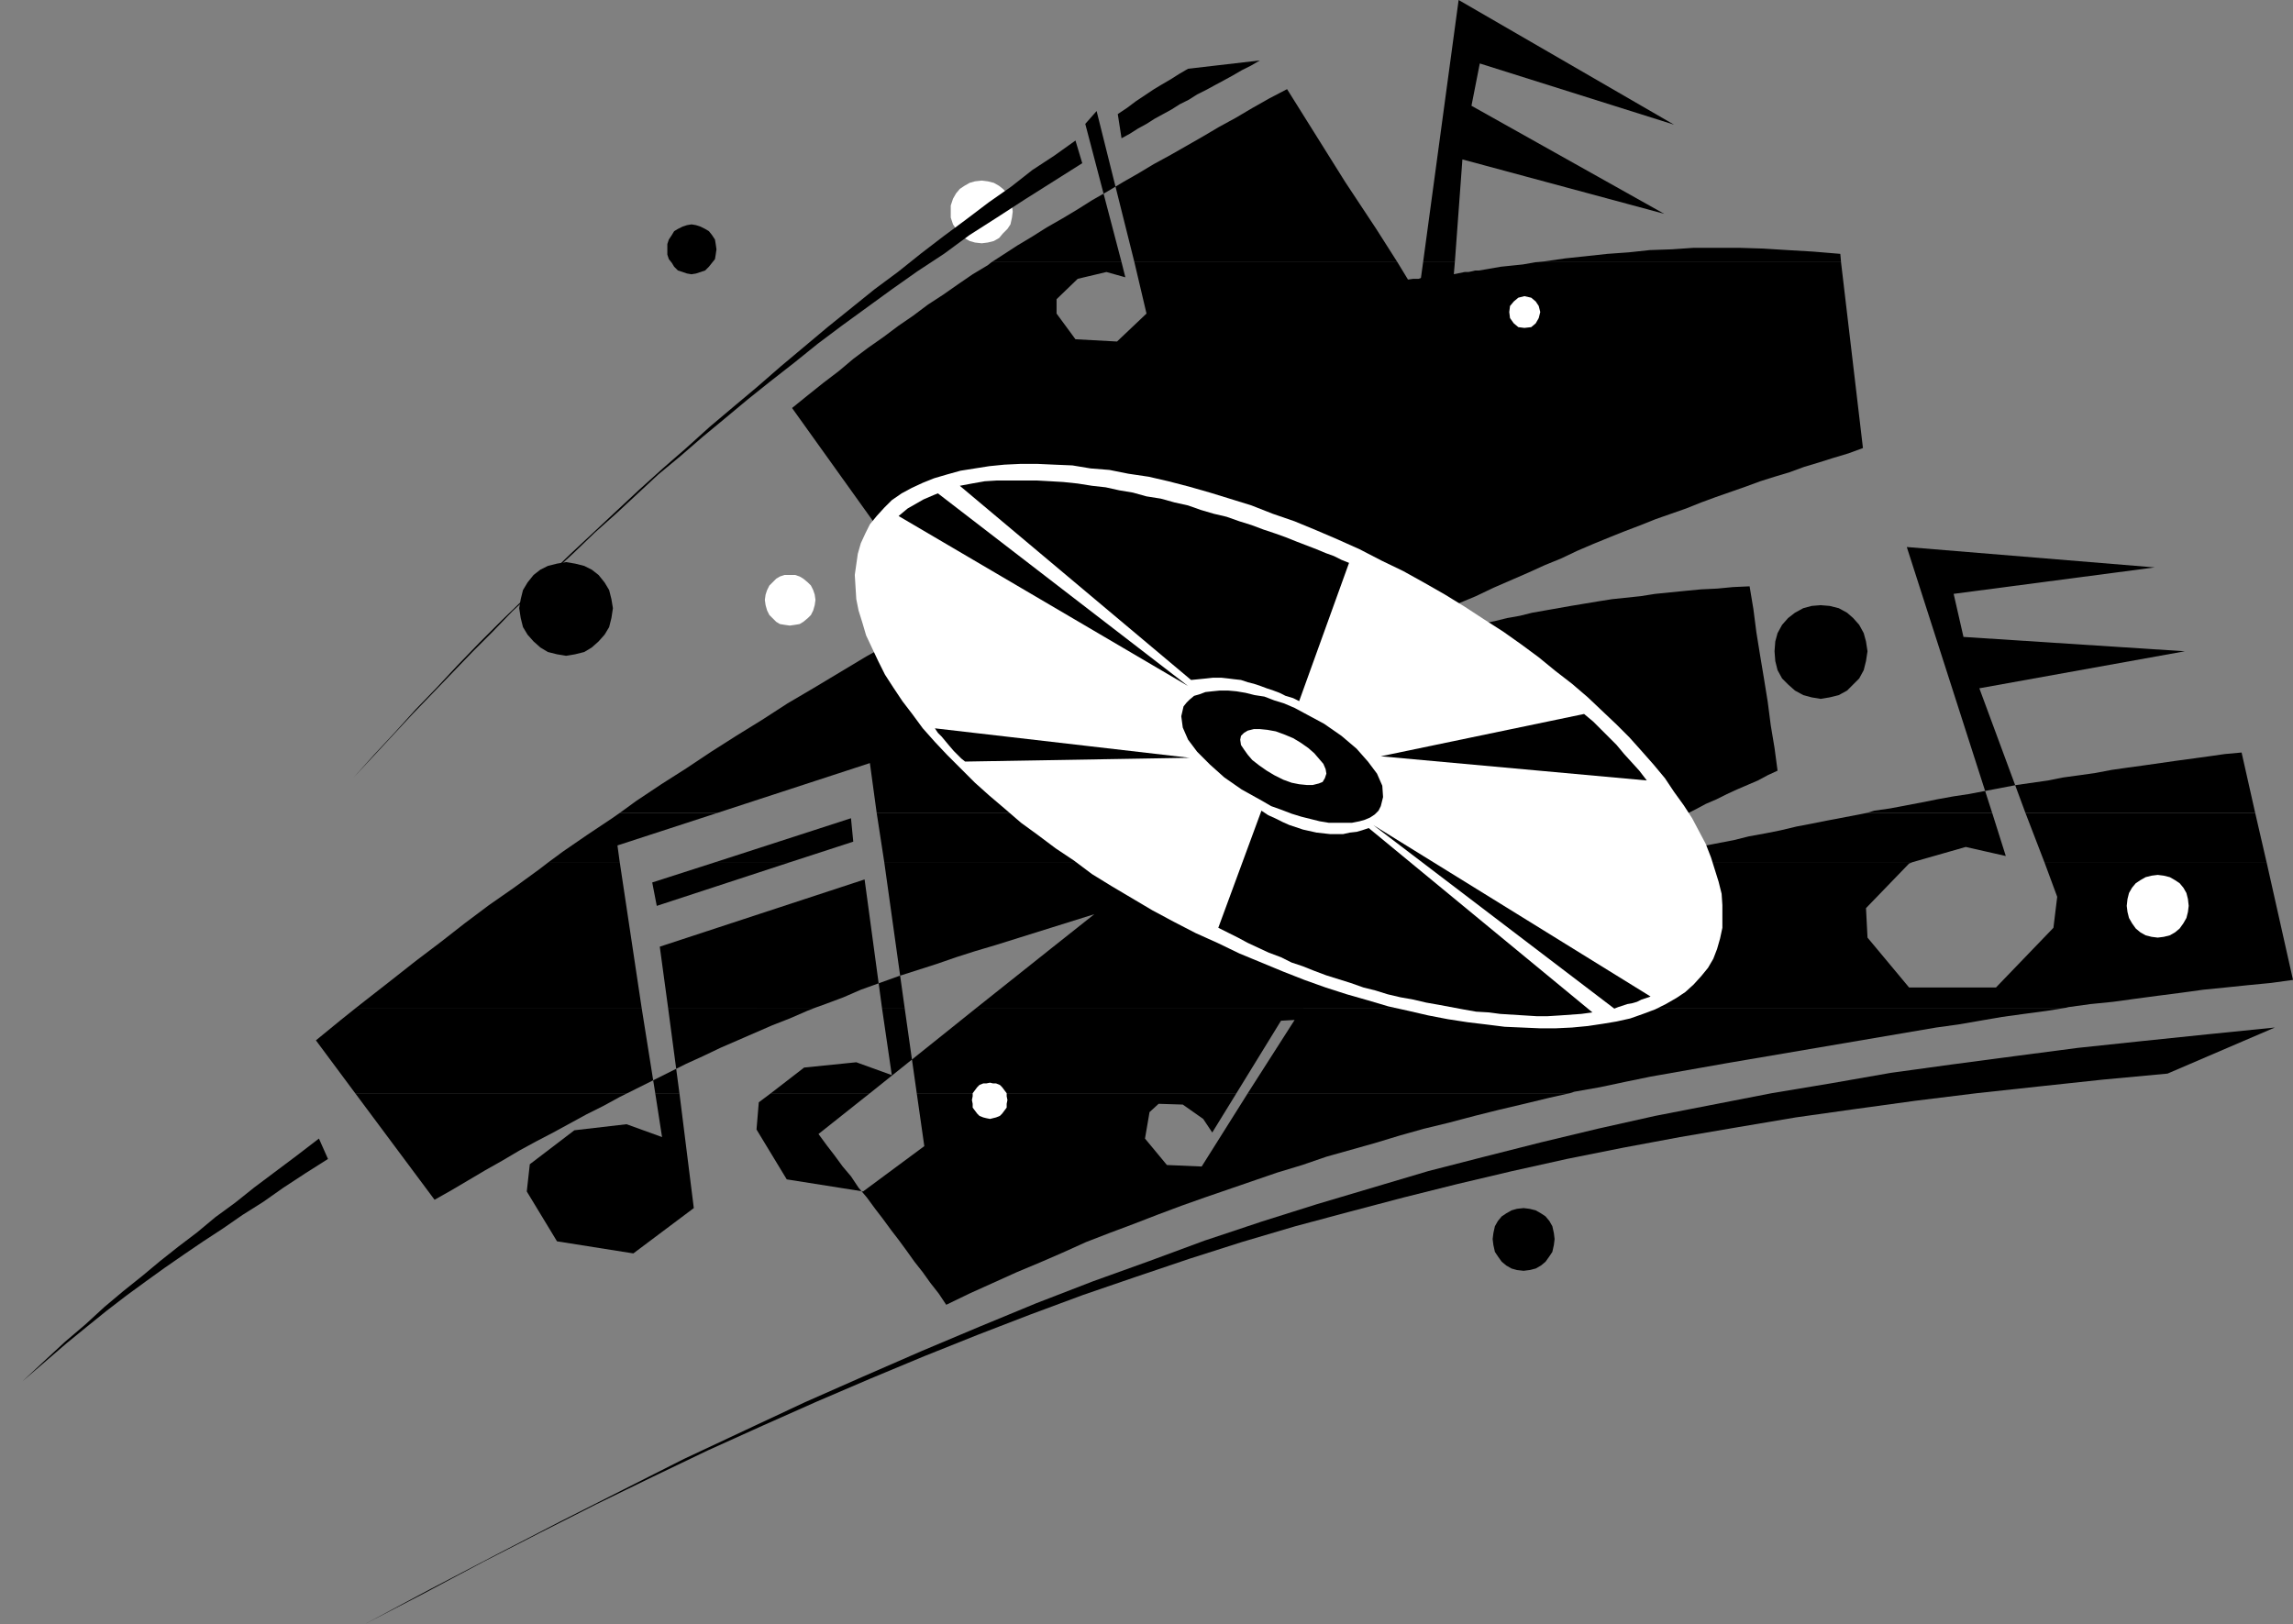
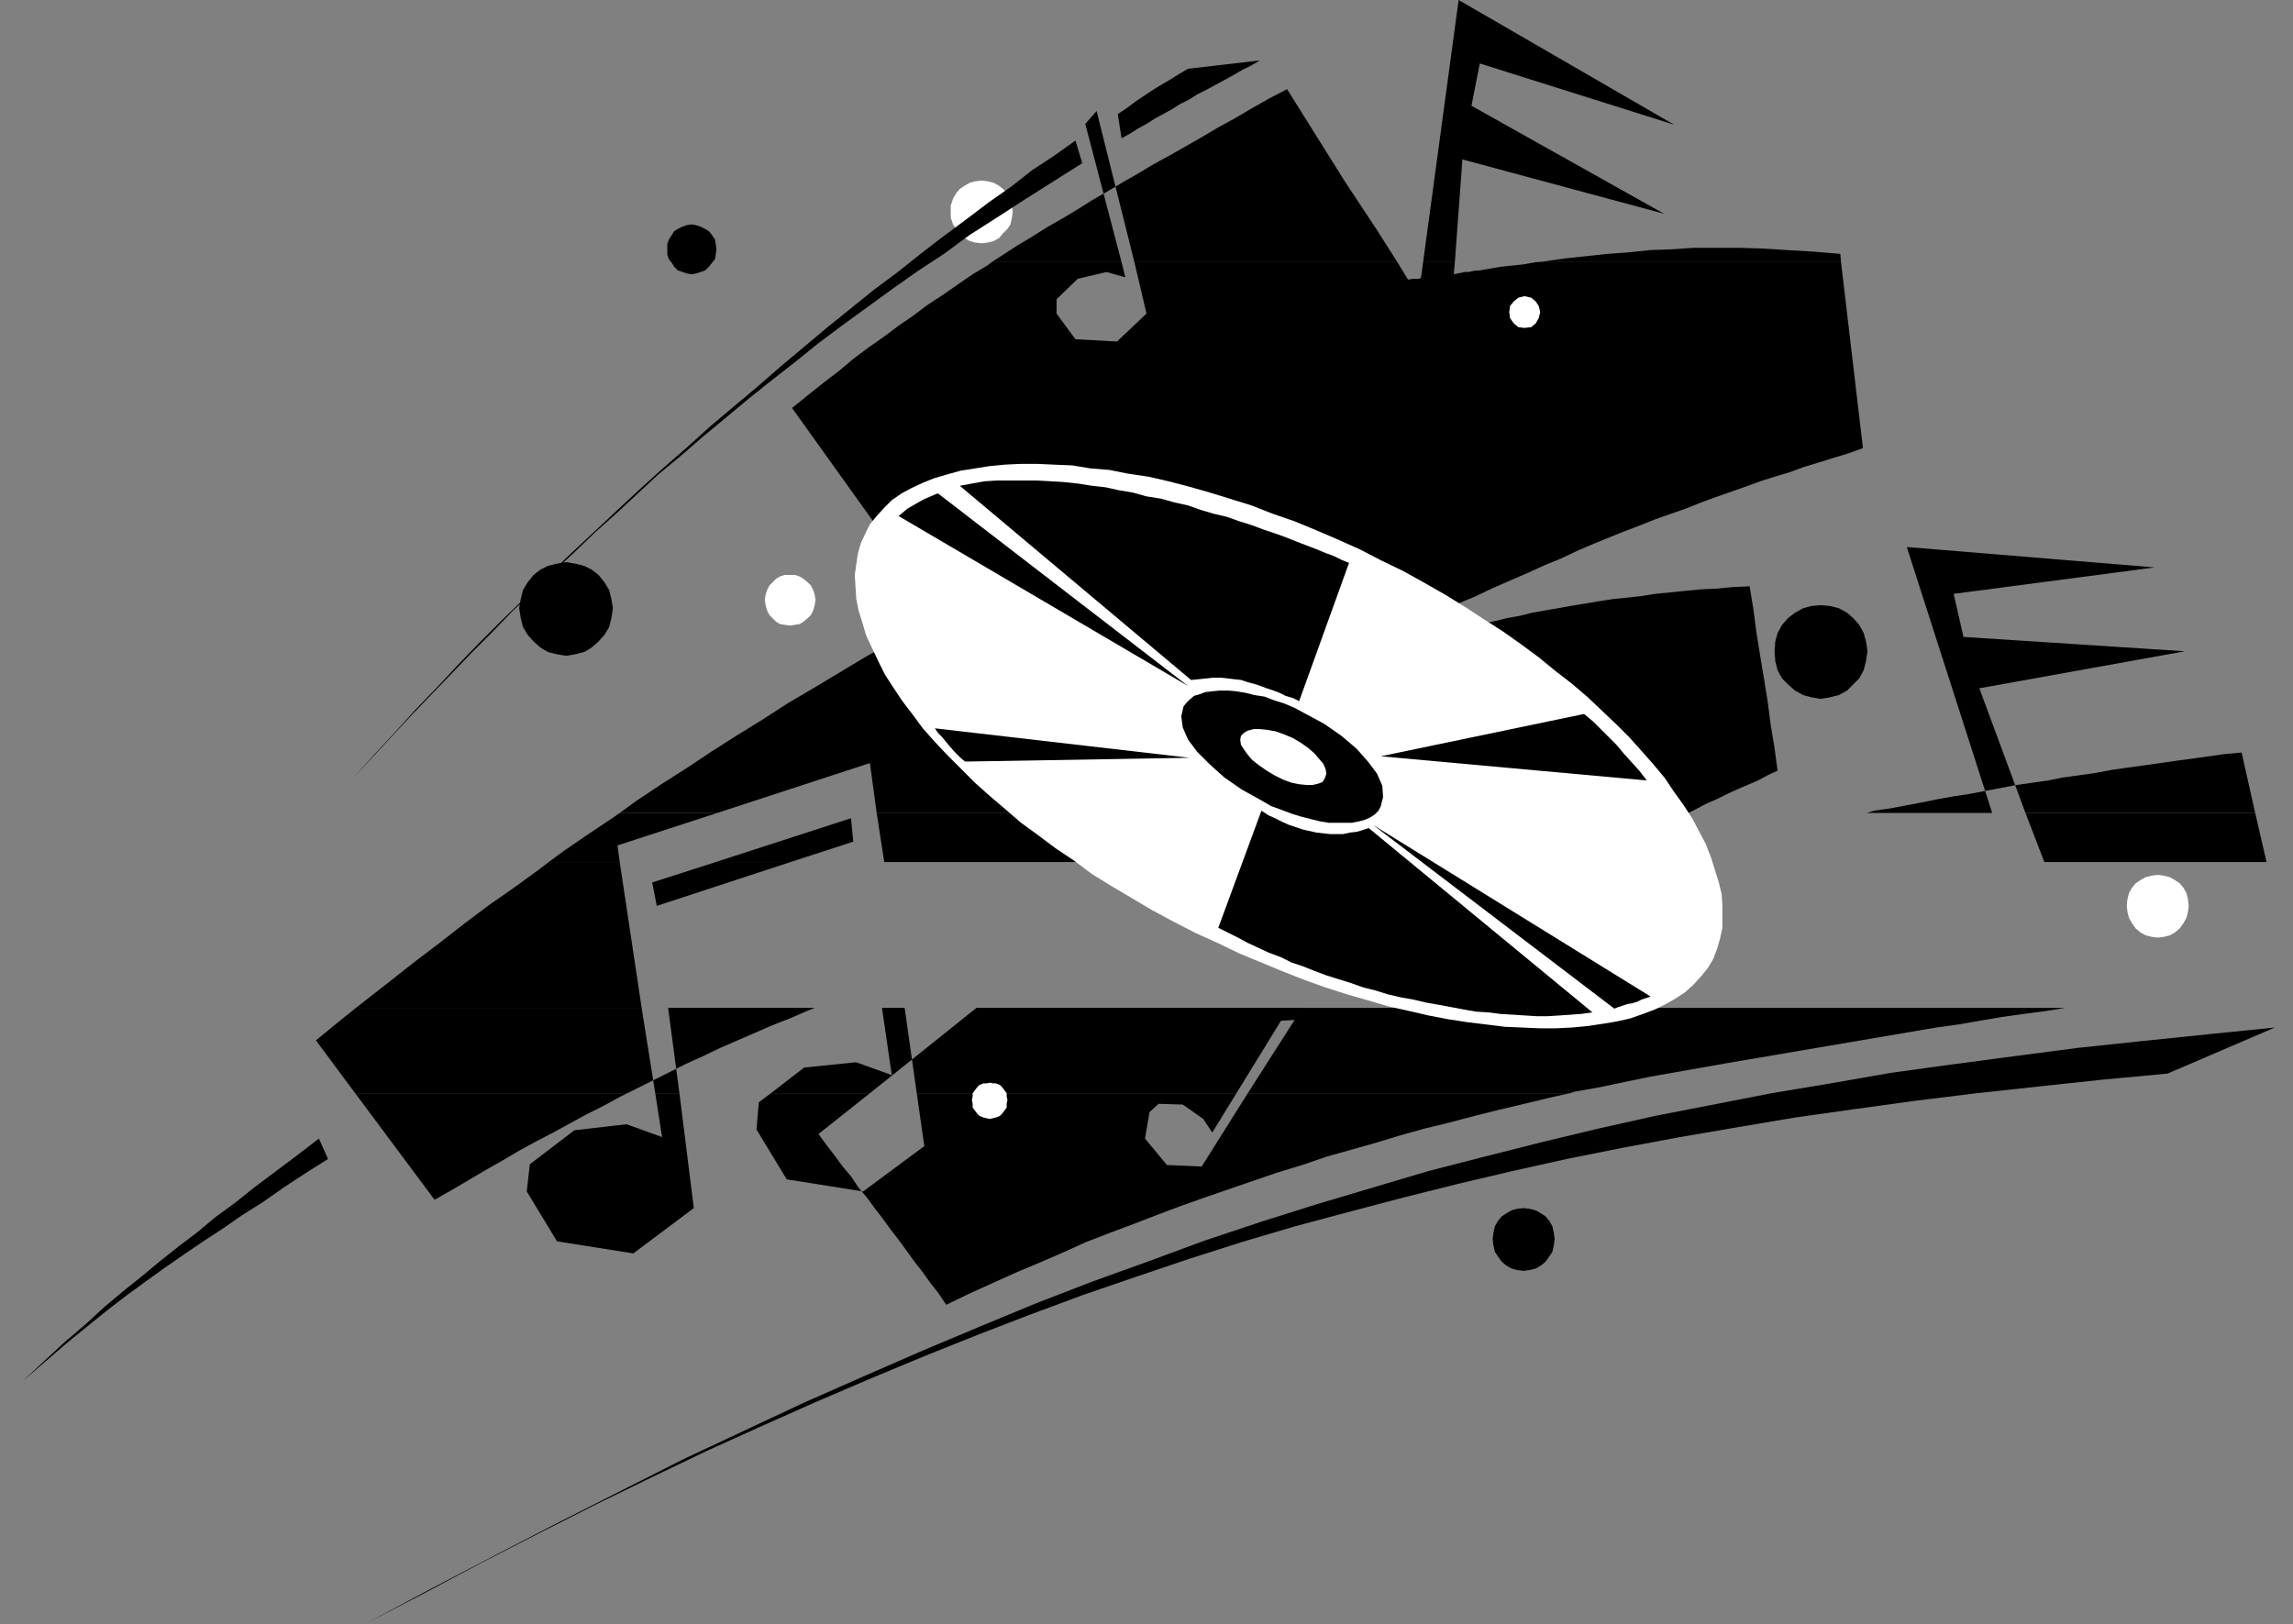
<svg xmlns="http://www.w3.org/2000/svg" xmlns:ns1="http://sodipodi.sourceforge.net/DTD/sodipodi-0.dtd" xmlns:ns2="http://www.inkscape.org/namespaces/inkscape" version="1.0" width="129.724mm" height="91.918mm" id="svg43" ns1:docname="Compact Disc - Abstract.wmf">
  <rect width="100%" height="100%" fill="#808080" stroke="none" />
  <ns1:namedview id="namedview43" pagecolor="#ffffff" bordercolor="#000000" borderopacity="0.25" ns2:showpageshadow="2" ns2:pageopacity="0.0" ns2:pagecheckerboard="0" ns2:deskcolor="#d1d1d1" ns2:document-units="mm" />
  <defs id="defs1">
    <pattern id="WMFhbasepattern" patternUnits="userSpaceOnUse" width="6" height="6" x="0" y="0" />
  </defs>
  <path style="fill:#000000;fill-opacity:1;fill-rule:evenodd;stroke:none" d="m 212.019,56.07 2.262,-1.454 3.232,-2.101 3.232,-1.939 3.07,-1.939 3.394,-1.939 3.232,-1.939 3.07,-1.939 3.394,-1.939 3.232,-1.939 3.394,-1.939 3.232,-1.939 3.555,-1.939 3.394,-1.939 3.394,-1.939 3.555,-2.101 3.555,-1.939 3.555,-2.101 3.717,-2.101 3.717,-1.939 12.443,19.875 6.626,10.018 4.525,7.11 h -56.237 l -8.08,-32.317 -2.424,2.747 7.757,29.57 z" id="path1" />
  <path style="fill:#000000;fill-opacity:1;fill-rule:evenodd;stroke:none" d="M 304.292,56.07 311.888,0 357.944,26.661 316.412,13.573 l -1.778,9.049 41.208,23.107 -43.147,-11.634 -1.616,21.975 z" id="path2" />
  <path style="fill:#000000;fill-opacity:1;fill-rule:evenodd;stroke:none" d="m 328.371,56.07 1.778,-0.162 4.525,-0.646 4.525,-0.485 4.525,-0.485 4.525,-0.323 4.525,-0.485 4.686,-0.162 4.686,-0.323 h 4.686 5.01 l 5.171,0.162 5.171,0.323 5.494,0.323 5.818,0.485 0.162,1.777 z" id="path3" />
  <path style="fill:#000000;fill-opacity:1;fill-rule:evenodd;stroke:none" d="m 132.512,173.865 3.555,-2.585 5.333,-3.555 5.333,-3.393 5.333,-3.555 5.333,-3.393 5.494,-3.393 5.494,-3.555 5.494,-3.232 5.656,-3.393 5.656,-3.393 5.818,-3.232 5.656,-3.393 6.141,-3.232 5.979,-3.393 5.979,-3.232 6.302,-3.393 6.302,-3.232 6.464,-3.393 6.464,-3.393 6.626,-3.232 -4.525,0.808 -4.202,0.808 -3.878,0.97 -3.717,0.646 -3.555,0.808 -3.232,0.808 -3.232,0.808 -3.07,0.808 -3.07,0.646 -2.747,0.97 -3.07,0.808 -2.909,0.808 -2.909,0.97 -2.909,0.97 -3.07,1.131 -3.07,1.293 -24.402,-34.094 3.394,-2.747 3.232,-2.585 3.394,-2.585 3.07,-2.585 3.232,-2.424 3.232,-2.262 3.232,-2.424 3.07,-2.101 3.232,-2.424 3.232,-2.101 3.232,-2.262 3.07,-2.101 3.232,-1.939 0.808,-0.646 h 27.795 l 0.808,3.232 -4.04,-1.131 -6.141,1.454 -4.525,4.363 v 3.07 l 4.04,5.494 8.888,0.485 6.302,-5.979 -2.586,-10.988 h 56.237 l 2.262,3.716 1.131,-0.162 h 1.131 l 0.97,-0.323 h 1.131 l 1.131,-0.162 1.131,-0.323 1.131,-0.162 h 1.131 0.808 l 0.808,-0.162 0.808,-0.162 0.808,-0.162 h 0.808 l 0.808,-0.162 0.646,-0.162 h 0.808 l 4.686,-0.808 4.686,-0.485 2.747,-0.485 h 65.286 l 4.686,39.75 -3.07,1.131 -3.232,0.97 -3.07,0.97 -3.232,0.97 -3.07,1.131 -3.232,0.97 -3.07,0.97 -3.07,1.131 -3.232,1.131 -3.232,1.131 -3.07,1.131 -3.232,1.293 -3.232,1.131 -3.232,1.131 -3.232,1.293 -3.394,1.293 -3.232,1.293 -3.555,1.454 -3.394,1.454 -3.394,1.616 -3.555,1.454 -3.555,1.616 -3.717,1.616 -3.717,1.616 -3.717,1.777 -3.878,1.616 -3.878,1.939 -4.04,1.939 -4.04,1.939 -4.202,2.101 -4.363,2.101 -4.202,2.101 2.101,-0.485 2.101,-0.646 2.262,-0.646 2.262,-0.646 2.262,-0.646 2.262,-0.485 2.262,-0.646 2.424,-0.646 2.424,-0.646 2.262,-0.485 2.586,-0.646 2.424,-0.646 2.586,-0.646 2.424,-0.485 2.586,-0.646 2.747,-0.485 2.586,-0.646 2.747,-0.485 2.747,-0.485 2.747,-0.485 2.909,-0.485 2.909,-0.485 3.07,-0.485 3.07,-0.323 3.07,-0.323 3.07,-0.485 3.232,-0.323 3.232,-0.323 3.394,-0.323 3.394,-0.162 3.394,-0.323 3.555,-0.162 0.808,4.848 0.646,5.009 0.808,5.009 0.808,4.848 0.808,5.009 0.646,5.009 0.808,4.848 0.646,4.848 -2.101,0.97 -2.101,1.131 -2.262,0.97 -2.262,0.97 -2.101,0.97 -2.262,1.131 -2.262,0.97 -2.101,1.131 -1.616,0.808 H 187.456 L 186.001,163.2 153.358,173.865 Z" id="path4" />
  <path style="fill:#000000;fill-opacity:1;fill-rule:evenodd;stroke:none" d="m 399.152,173.865 1.616,-0.485 3.394,-0.485 3.394,-0.646 3.394,-0.646 3.232,-0.646 3.555,-0.646 3.232,-0.485 3.394,-0.646 3.394,-0.646 3.394,-0.646 3.394,-0.485 3.394,-0.485 3.232,-0.646 3.555,-0.485 3.394,-0.485 3.394,-0.646 3.394,-0.485 3.555,-0.485 3.394,-0.485 3.394,-0.485 3.555,-0.485 3.555,-0.485 3.394,-0.485 3.555,-0.323 2.909,12.927 h -49.126 l -9.858,-26.661 43.955,-7.918 -47.349,-3.07 -2.101,-9.21 42.986,-5.655 -53.005,-4.363 18.261,56.878 z" id="path5" />
  <path style="fill:#000000;fill-opacity:1;fill-rule:evenodd;stroke:none" d="m 304.292,56.07 -1.778,12.927 -6.949,-5.494 -12.12,-2.101 -12.443,4.686 -2.424,5.979 3.555,13.411 16.483,7.918 16.645,-6.302 3.717,-5.817 2.101,-25.207 z" id="path6" />
  <path style="fill:#000000;fill-opacity:1;fill-rule:evenodd;stroke:none" d="m 117.321,184.368 3.07,-2.262 5.171,-3.555 5.333,-3.555 1.616,-1.131 h 20.846 l -21.331,6.948 0.485,3.555 z" id="path7" />
  <path style="fill:#000000;fill-opacity:1;fill-rule:evenodd;stroke:none" d="m 153.035,184.368 28.926,-9.372 0.485,5.009 -13.413,4.363 z" id="path8" />
  <path style="fill:#000000;fill-opacity:1;fill-rule:evenodd;stroke:none" d="m 189.072,184.368 -1.616,-10.503 h 173.558 l -3.232,1.454 -1.616,0.646 -1.778,0.97 -1.616,0.646 -1.778,0.97 -1.778,0.646 -1.616,0.808 -1.778,0.808 -1.616,0.808 -1.616,0.97 -1.778,0.808 -1.616,0.646 -0.646,0.323 z" id="path9" />
-   <path style="fill:#000000;fill-opacity:1;fill-rule:evenodd;stroke:none" d="m 348.086,184.368 1.131,-0.323 1.939,-0.323 2.101,-0.323 1.939,-0.485 1.939,-0.485 2.101,-0.323 1.939,-0.485 1.939,-0.485 7.595,-1.454 3.232,-0.808 3.555,-0.646 3.232,-0.646 3.394,-0.808 3.394,-0.646 3.232,-0.646 3.394,-0.646 3.394,-0.646 1.616,-0.323 h 26.826 l 2.909,9.21 -8.565,-1.939 -11.312,3.232 z" id="path10" />
  <path style="fill:#000000;fill-opacity:1;fill-rule:evenodd;stroke:none" d="m 437.128,184.368 -4.04,-10.503 h 49.126 l 2.424,10.503 z" id="path11" />
  <path style="fill:#000000;fill-opacity:1;fill-rule:evenodd;stroke:none" d="m 76.114,215.553 2.262,-1.777 5.171,-4.04 5.333,-4.201 5.333,-4.04 5.171,-4.04 5.171,-3.878 5.333,-3.716 5.333,-3.878 2.101,-1.616 h 15.19 l 4.686,31.186 z" id="path12" />
-   <path style="fill:#000000;fill-opacity:1;fill-rule:evenodd;stroke:none" d="m 142.854,215.553 -1.778,-13.088 43.794,-14.381 3.717,27.469 h 4.848 l -4.363,-31.186 h 149.48 l -1.131,0.485 -1.616,0.97 -1.778,0.646 -1.454,0.808 -1.778,0.808 2.101,-0.485 1.939,-0.323 2.101,-0.323 2.101,-0.646 1.939,-0.323 2.101,-0.485 2.101,-0.323 1.939,-0.485 0.97,-0.323 h 60.923 l -0.808,0.323 -9.211,9.533 0.323,6.302 8.888,10.665 h 18.584 l 12.282,-12.765 0.808,-6.625 -2.747,-7.433 h 47.51 l 5.656,25.207 -4.686,0.646 -5.01,0.485 -4.686,0.485 -4.848,0.485 -4.686,0.646 -5.01,0.646 -4.848,0.646 -4.686,0.646 -4.848,0.485 -4.686,0.646 -0.646,0.162 H 208.787 l 15.837,-12.604 9.373,-7.433 -21.17,6.625 -4.363,1.293 -4.04,1.293 -4.202,1.454 -4.04,1.293 -4.04,1.293 -4.04,1.454 -4.04,1.454 -3.717,1.616 -3.878,1.454 -2.262,0.808 z" id="path13" />
  <path style="fill:#000000;fill-opacity:1;fill-rule:evenodd;stroke:none" d="m 153.035,184.368 -13.574,4.363 0.97,5.009 28.603,-9.372 z" id="path14" />
  <path style="fill:#000000;fill-opacity:1;fill-rule:evenodd;stroke:none" d="m 75.952,233.812 -8.403,-11.311 5.333,-4.363 3.232,-2.585 h 61.085 l 2.909,18.259 h 5.171 l -2.424,-18.259 h 31.35 l -1.616,0.646 -3.717,1.616 -3.717,1.454 -3.717,1.616 -3.717,1.616 -3.717,1.616 -3.717,1.777 -3.555,1.616 -3.555,1.777 -3.555,1.777 -3.555,1.777 -1.939,0.97 z" id="path15" />
  <path style="fill:#000000;fill-opacity:1;fill-rule:evenodd;stroke:none" d="m 164.832,233.812 7.11,-5.494 11.15,-1.131 7.595,2.747 -2.101,-14.381 h 4.848 l 2.586,18.259 h 68.357 l 9.534,-15.512 2.909,-0.162 -10.019,15.674 h 68.842 l 0.97,-0.323 5.494,-0.97 5.333,-1.131 5.494,-1.131 5.494,-0.97 5.494,-0.97 5.494,-0.97 44.602,-7.594 4.686,-0.646 4.686,-0.808 4.686,-0.808 4.686,-0.646 4.848,-0.646 4.04,-0.646 H 208.787 l -22.786,18.259 z" id="path16" />
  <path style="fill:#000000;fill-opacity:1;fill-rule:evenodd;stroke:none" d="m 75.952,233.812 16.968,22.783 3.717,-2.101 3.555,-2.101 3.555,-2.101 3.717,-2.101 3.555,-2.101 3.555,-1.939 3.717,-1.939 3.555,-1.939 3.555,-1.939 3.555,-1.777 3.555,-1.939 1.616,-0.808 z" id="path17" />
  <path style="fill:#000000;fill-opacity:1;fill-rule:evenodd;stroke:none" d="m 140.107,233.812 1.454,9.372 -7.595,-2.747 -11.15,1.293 -9.534,7.271 -0.646,5.817 6.464,10.665 16.322,2.585 12.928,-9.695 -3.07,-24.561 z" id="path18" />
  <path style="fill:#000000;fill-opacity:1;fill-rule:evenodd;stroke:none" d="m 164.832,233.812 -2.586,1.939 -0.485,5.817 6.464,10.665 16.322,2.585 13.09,-9.695 -1.616,-11.311 h 68.357 l -5.171,8.402 -1.939,-2.909 -4.363,-3.07 -5.171,-0.162 -1.939,1.777 -0.97,5.655 4.686,5.655 7.434,0.323 9.858,-15.674 h 68.842 l -4.363,0.97 -5.333,1.293 -5.494,1.293 -5.171,1.293 -5.494,1.454 -5.333,1.293 -5.171,1.454 -5.333,1.616 -5.171,1.454 -5.171,1.454 -5.171,1.777 -5.333,1.616 -5.171,1.777 -5.171,1.777 -5.171,1.777 -5.01,1.777 -5.171,1.939 -5.01,1.939 -5.171,1.939 -5.01,1.939 -5.01,2.262 -4.848,2.101 -5.01,2.101 -5.01,2.262 -5.01,2.262 -5.01,2.424 -1.616,-2.424 -1.778,-2.262 -1.616,-2.262 -1.778,-2.262 -1.616,-2.262 -1.778,-2.424 -1.616,-2.101 -1.778,-2.424 -1.616,-2.101 -1.778,-2.424 -1.778,-2.101 -1.616,-2.424 -1.778,-2.101 -1.778,-2.424 -1.616,-2.101 -1.778,-2.424 10.989,-8.726 z" id="path19" />
  <path style="fill:#ffffff;fill-opacity:1;fill-rule:evenodd;stroke:none" d="m 168.872,122.966 h 1.131 l 0.97,0.323 0.808,0.485 0.97,0.808 0.646,0.646 0.485,0.97 0.323,0.97 0.162,1.131 -0.162,1.131 -0.323,1.131 -0.485,0.97 -0.646,0.646 -0.97,0.808 -0.808,0.485 -0.97,0.162 -1.131,0.162 -1.131,-0.162 -0.97,-0.162 -0.808,-0.485 -0.808,-0.808 -0.646,-0.646 -0.485,-0.97 -0.323,-1.131 -0.162,-1.131 0.162,-1.131 0.323,-0.97 0.485,-0.97 0.646,-0.646 0.808,-0.808 0.808,-0.485 0.97,-0.323 z" id="path20" />
  <path style="fill:#000000;fill-opacity:1;fill-rule:evenodd;stroke:none" d="m 389.294,129.429 1.939,0.162 1.939,0.485 1.778,0.97 1.293,1.131 1.293,1.454 0.97,1.777 0.485,1.777 0.323,2.101 -0.323,2.101 -0.485,1.939 -0.97,1.777 -1.293,1.293 -1.293,1.293 -1.778,0.97 -1.939,0.485 -1.939,0.323 -1.939,-0.323 -1.778,-0.485 -1.778,-0.97 -1.454,-1.293 -1.293,-1.293 -0.97,-1.777 -0.485,-1.939 -0.162,-2.101 0.162,-2.101 0.485,-1.777 0.97,-1.777 1.293,-1.454 1.454,-1.131 1.778,-0.97 1.778,-0.485 z" id="path21" />
  <path style="fill:#ffffff;fill-opacity:1;fill-rule:evenodd;stroke:none" d="m 209.918,38.619 1.293,0.162 1.293,0.323 1.131,0.646 0.808,0.646 0.97,0.97 0.646,1.131 0.323,1.454 0.162,1.293 -0.162,1.293 -0.323,1.454 -0.646,0.97 -0.97,0.97 -0.808,0.97 -1.131,0.646 -1.293,0.323 -1.293,0.162 -1.454,-0.162 -1.131,-0.323 -1.131,-0.646 -0.97,-0.97 -0.808,-0.97 -0.646,-0.97 -0.485,-1.454 v -1.293 -1.293 l 0.485,-1.454 0.646,-1.131 0.808,-0.97 0.97,-0.646 1.131,-0.646 1.131,-0.323 z" id="path22" />
  <path style="fill:#000000;fill-opacity:1;fill-rule:evenodd;stroke:none" d="m 121.038,120.219 1.939,0.323 1.939,0.485 1.616,0.808 1.454,1.131 1.293,1.616 0.97,1.616 0.485,1.939 0.323,1.939 -0.323,2.101 -0.485,1.939 -0.97,1.616 -1.293,1.454 -1.454,1.293 -1.616,0.97 -1.939,0.485 -1.939,0.323 -1.939,-0.323 -1.939,-0.485 -1.616,-0.97 -1.454,-1.293 -1.293,-1.454 -0.97,-1.616 -0.485,-1.939 -0.323,-2.101 0.323,-1.939 0.485,-1.939 0.97,-1.616 1.293,-1.616 1.454,-1.131 1.616,-0.808 1.939,-0.485 z" id="path23" />
  <path style="fill:#ffffff;fill-opacity:1;fill-rule:evenodd;stroke:none" d="m 325.947,63.341 1.454,0.323 0.97,0.808 0.646,0.97 0.323,1.293 -0.323,1.293 -0.646,1.131 -0.97,0.808 -1.454,0.162 -1.293,-0.162 -0.97,-0.808 -0.808,-1.131 -0.162,-1.293 0.162,-1.293 0.808,-0.97 0.97,-0.808 z" id="path24" />
  <path style="fill:#000000;fill-opacity:1;fill-rule:evenodd;stroke:none" d="m 122.816,198.102 1.293,0.323 0.97,0.646 0.808,0.97 0.162,1.454 -0.162,1.293 -0.808,1.131 -0.97,0.646 -1.293,0.323 -1.454,-0.323 -0.97,-0.646 -0.808,-1.131 -0.162,-1.293 0.162,-1.454 0.808,-0.97 0.97,-0.646 z" id="path25" />
  <path style="fill:#000000;fill-opacity:1;fill-rule:evenodd;stroke:none" d="m 262.761,42.981 1.293,0.323 0.97,0.646 0.646,0.97 0.323,1.454 -0.323,1.293 -0.646,1.131 -0.97,0.646 -1.293,0.323 -1.454,-0.323 -0.97,-0.646 -0.808,-1.131 -0.162,-1.293 0.162,-1.454 0.808,-0.97 0.97,-0.646 z" id="path26" />
  <path style="fill:#ffffff;fill-opacity:1;fill-rule:evenodd;stroke:none" d="m 211.696,231.55 0.646,0.162 h 0.646 l 0.808,0.323 0.485,0.485 0.485,0.646 0.485,0.646 v 0.646 l 0.162,0.808 -0.162,0.808 v 0.808 l -0.485,0.646 -0.485,0.646 -0.485,0.485 -0.808,0.323 -0.646,0.162 -0.646,0.162 -0.808,-0.162 -0.646,-0.162 -0.808,-0.323 -0.485,-0.485 -0.485,-0.646 -0.485,-0.646 v -0.808 l -0.162,-0.808 0.162,-0.808 v -0.646 l 0.485,-0.646 0.485,-0.646 0.485,-0.485 0.808,-0.323 h 0.646 z" id="path27" />
  <path style="fill:#000000;fill-opacity:1;fill-rule:evenodd;stroke:none" d="m 147.864,47.99 0.97,0.162 0.97,0.323 0.97,0.485 0.808,0.485 0.646,0.808 0.646,0.97 0.162,0.97 0.162,1.131 -0.162,1.131 -0.162,0.97 -0.646,0.808 -0.646,0.808 -0.808,0.808 -0.97,0.323 -0.97,0.323 -0.97,0.162 -0.97,-0.162 -0.97,-0.323 -0.97,-0.323 -0.808,-0.808 -0.485,-0.808 -0.646,-0.808 -0.323,-0.97 v -1.131 -1.131 l 0.323,-0.97 0.646,-0.97 0.485,-0.808 0.808,-0.485 0.97,-0.485 0.97,-0.323 z" id="path28" />
  <path style="fill:#ffffff;fill-opacity:1;fill-rule:evenodd;stroke:none" d="m 461.367,187.114 1.293,0.162 1.293,0.323 1.131,0.646 0.97,0.646 0.808,0.97 0.646,1.131 0.323,1.293 0.162,1.454 -0.162,1.293 -0.323,1.293 -0.646,1.131 -0.808,1.131 -0.97,0.808 -1.131,0.646 -1.293,0.323 -1.293,0.162 -1.293,-0.162 -1.293,-0.323 -1.131,-0.646 -0.97,-0.808 -0.808,-1.131 -0.646,-1.131 -0.323,-1.293 -0.162,-1.293 0.162,-1.454 0.323,-1.293 0.646,-1.131 0.808,-0.97 0.97,-0.646 1.131,-0.646 1.293,-0.323 z" id="path29" />
  <path style="fill:#000000;fill-opacity:1;fill-rule:evenodd;stroke:none" d="m 325.785,258.373 1.293,0.162 1.293,0.323 1.131,0.646 0.97,0.646 0.808,0.97 0.646,1.131 0.323,1.454 0.162,1.293 -0.162,1.293 -0.323,1.454 -0.646,0.97 -0.808,1.131 -0.97,0.808 -1.131,0.646 -1.293,0.323 -1.293,0.162 -1.454,-0.162 -1.131,-0.323 -1.131,-0.646 -0.97,-0.808 -0.808,-1.131 -0.646,-0.97 -0.323,-1.454 -0.162,-1.293 0.162,-1.293 0.323,-1.454 0.646,-1.131 0.808,-0.97 0.97,-0.646 1.131,-0.646 1.131,-0.323 z" id="path30" />
  <path style="fill:#000000;fill-opacity:1;fill-rule:evenodd;stroke:none" d="m 231.411,34.902 -6.141,3.878 -6.141,3.878 -5.979,3.878 -5.818,3.716 -5.494,4.04 -5.656,3.716 -5.494,3.878 -5.333,3.878 -5.333,3.878 -5.171,3.878 -5.01,4.04 -5.171,4.04 -4.848,3.878 -4.848,4.04 -4.686,3.878 -4.848,4.201 -4.686,3.878 -4.525,4.201 -4.525,4.201 -4.525,4.04 -4.363,4.201 -4.525,4.201 -4.202,4.201 -4.525,4.201 -4.202,4.363 -4.363,4.363 -4.202,4.363 -4.202,4.363 -4.363,4.524 -4.202,4.524 -4.202,4.524 -4.202,4.524 4.363,-4.848 4.363,-4.686 4.525,-5.009 4.525,-4.686 4.525,-4.848 4.686,-4.848 4.686,-4.686 4.848,-4.686 4.848,-4.686 4.848,-4.686 5.01,-4.686 5.01,-4.686 4.848,-4.524 5.01,-4.524 5.01,-4.363 5.01,-4.524 5.171,-4.363 5.01,-4.201 5.01,-4.363 5.01,-4.201 5.01,-4.201 5.01,-4.04 5.01,-4.04 5.01,-3.716 4.848,-3.878 4.848,-3.716 5.01,-3.716 4.686,-3.555 4.848,-3.393 4.525,-3.555 4.686,-3.07 4.525,-3.232 z" id="path31" />
  <path style="fill:#000000;fill-opacity:1;fill-rule:evenodd;stroke:none" d="m 239.006,24.399 1.939,-1.293 1.939,-1.454 1.939,-1.293 1.939,-1.293 1.616,-0.97 1.939,-1.131 1.778,-1.131 1.939,-1.131 15.352,-1.777 -1.939,1.131 -1.939,0.97 -1.939,1.131 -1.778,0.97 -2.101,1.131 -1.778,0.97 -1.939,0.97 -1.778,1.131 -1.939,0.97 -1.778,1.131 -1.778,0.97 -1.778,0.97 -1.778,1.131 -1.778,0.97 -1.778,1.131 -1.778,0.97 z" id="path32" />
  <path style="fill:#000000;fill-opacity:1;fill-rule:evenodd;stroke:none" d="m 68.195,243.507 1.939,4.363 -4.848,3.07 -4.686,3.07 -4.363,3.07 -4.363,2.747 -4.202,2.909 -4.202,2.747 -4.04,2.747 -4.202,2.909 -4.04,2.909 -4.202,3.07 -4.202,3.232 -4.202,3.393 -4.363,3.555 -4.686,4.04 -4.686,4.04 L 0,299.9 l 4.848,-4.524 4.686,-4.363 4.363,-4.04 4.363,-3.716 4.04,-3.716 4.04,-3.393 4.04,-3.232 3.878,-3.232 3.878,-3.07 4.04,-3.07 3.878,-3.232 4.202,-3.07 4.04,-3.232 4.525,-3.393 4.525,-3.393 z" id="path33" />
  <path style="fill:#000000;fill-opacity:1;fill-rule:evenodd;stroke:none" d="m 486.415,219.754 -22.947,9.857 -13.898,1.293 -13.574,1.454 -13.413,1.454 -13.09,1.616 -12.928,1.777 -12.605,1.777 -12.443,2.101 -12.282,2.101 -12.12,2.262 -12.12,2.424 -11.635,2.585 -11.635,2.747 -11.635,2.909 -11.635,3.07 -11.474,3.07 -11.474,3.393 -11.15,3.555 -11.474,3.878 -11.312,3.878 -11.312,4.201 -11.312,4.363 -11.312,4.524 -11.635,4.848 -11.312,4.848 -11.635,5.171 -11.797,5.332 -11.797,5.655 -11.958,5.817 -12.12,6.14 -12.282,6.302 -12.443,6.625 -12.766,6.625 14.221,-7.594 13.898,-7.271 13.736,-7.11 13.413,-6.787 13.09,-6.625 13.09,-6.14 12.766,-5.979 12.443,-5.494 12.605,-5.494 12.282,-5.171 12.12,-5.009 12.12,-4.686 12.12,-4.363 11.797,-4.363 12.12,-4.04 11.797,-3.716 11.958,-3.555 11.958,-3.555 11.958,-3.07 12.12,-3.07 12.12,-2.909 12.282,-2.747 12.443,-2.424 12.443,-2.424 12.605,-2.101 12.928,-2.262 12.928,-1.777 13.413,-1.777 13.574,-1.777 13.736,-1.454 14.059,-1.454 z" id="path34" />
  <path style="fill:#ffffff;fill-opacity:1;fill-rule:evenodd;stroke:none" d="m 255.651,199.556 -4.686,-2.424 -4.525,-2.424 -4.363,-2.585 -4.363,-2.585 -4.202,-2.585 -3.878,-2.909 -3.878,-2.585 -3.878,-2.909 -3.555,-2.585 -3.555,-3.07 -3.232,-2.747 -3.07,-2.747 -3.07,-3.07 -2.909,-2.909 -2.586,-2.747 -2.586,-2.909 -2.262,-3.07 -2.101,-2.747 -1.939,-2.909 -1.778,-2.747 -1.454,-2.909 -1.293,-2.747 -1.293,-2.747 -0.808,-2.747 -0.808,-2.585 -0.485,-2.424 -0.162,-2.585 -0.162,-2.585 0.323,-2.262 0.323,-2.262 0.646,-2.262 0.97,-2.101 0.97,-1.939 1.454,-1.777 1.616,-1.777 1.616,-1.616 2.101,-1.454 2.101,-1.131 2.424,-1.131 2.424,-0.97 2.747,-0.808 2.909,-0.808 3.07,-0.485 3.07,-0.485 3.232,-0.323 3.394,-0.162 h 3.717 l 3.555,0.162 3.878,0.162 3.878,0.646 4.04,0.323 4.04,0.808 4.363,0.646 4.202,0.97 4.363,1.131 4.525,1.293 4.202,1.293 4.686,1.454 4.525,1.777 4.686,1.616 4.686,1.939 4.525,1.939 4.686,2.101 4.686,2.424 4.686,2.262 4.363,2.424 4.525,2.585 4.202,2.585 4.202,2.747 4.04,2.585 3.878,2.747 3.717,2.747 3.555,2.909 3.555,2.747 3.394,2.909 3.07,2.909 3.07,2.909 2.747,2.747 2.747,3.07 2.424,2.747 2.424,2.909 1.939,2.909 2.101,2.909 1.778,2.747 1.454,2.747 1.454,2.747 1.131,2.909 0.808,2.585 0.808,2.585 0.646,2.585 0.162,2.424 v 2.424 2.424 l -0.485,2.262 -0.646,2.262 -0.808,2.101 -1.131,1.939 -1.454,1.777 -1.616,1.777 -1.778,1.616 -1.939,1.293 -2.262,1.293 -2.262,1.131 -2.586,0.97 -2.747,0.97 -2.909,0.646 -2.909,0.485 -3.232,0.485 -3.394,0.323 -3.394,0.162 h -3.555 l -3.717,-0.162 -3.717,-0.162 -3.878,-0.485 -4.04,-0.485 -4.202,-0.646 -4.202,-0.808 -4.202,-0.97 -4.363,-0.97 -4.363,-1.293 -4.525,-1.293 -4.525,-1.454 -4.525,-1.616 -4.525,-1.777 -4.686,-1.939 -4.686,-1.939 -4.686,-2.262 z" id="path35" />
  <path style="fill:#000000;fill-opacity:1;fill-rule:evenodd;stroke:none" d="m 269.872,171.279 -4.363,-2.424 -3.717,-2.585 -3.07,-2.747 -2.747,-2.747 -1.939,-2.585 -1.131,-2.585 -0.323,-2.424 0.485,-2.101 0.646,-0.808 0.646,-0.646 0.97,-0.808 1.131,-0.323 1.293,-0.485 1.454,-0.162 1.616,-0.162 h 1.778 l 1.778,0.162 1.939,0.323 1.939,0.485 2.101,0.323 2.101,0.808 2.101,0.646 2.262,0.97 2.101,1.131 4.202,2.262 3.717,2.585 3.232,2.747 2.424,2.747 1.939,2.585 1.131,2.585 0.162,2.424 -0.485,1.939 -0.485,0.97 -0.808,0.808 -0.97,0.646 -1.131,0.485 -1.131,0.323 -1.616,0.323 h -1.454 -1.778 -1.778 l -1.939,-0.323 -1.939,-0.485 -1.939,-0.485 -2.101,-0.646 -2.101,-0.808 -2.262,-0.808 z" id="path36" />
  <path style="fill:#000000;fill-opacity:1;fill-rule:evenodd;stroke:none" d="m 260.499,198.425 2.262,1.131 1.939,0.97 2.101,1.131 2.424,1.131 2.101,0.97 2.586,0.97 2.262,1.131 2.424,0.808 2.424,0.97 2.586,0.97 2.586,0.808 2.586,0.808 2.747,0.97 2.586,0.646 2.586,0.808 2.747,0.646 2.747,0.485 2.747,0.646 2.747,0.485 2.586,0.485 2.586,0.485 2.747,0.485 2.747,0.162 2.424,0.323 2.586,0.162 2.586,0.162 2.586,0.162 h 2.424 l 2.586,-0.162 2.262,-0.162 2.262,-0.162 2.424,-0.323 -47.834,-39.427 -1.454,0.485 -1.131,0.323 -1.454,0.162 -1.454,0.323 h -1.293 -1.454 l -1.454,-0.162 -1.454,-0.162 -1.454,-0.323 -1.454,-0.323 -1.454,-0.485 -1.454,-0.485 -1.454,-0.646 -1.616,-0.808 -1.454,-0.646 -1.454,-0.97 z" id="path37" />
  <path style="fill:#000000;fill-opacity:1;fill-rule:evenodd;stroke:none" d="m 254.681,145.426 1.616,-0.162 1.616,-0.162 1.454,-0.162 h 1.778 l 1.454,0.162 1.293,0.162 1.454,0.162 1.454,0.485 1.293,0.323 1.454,0.485 1.293,0.485 1.454,0.485 1.293,0.485 1.293,0.646 1.616,0.485 1.293,0.646 10.666,-29.57 -1.616,-0.646 -1.616,-0.808 -1.778,-0.646 -1.939,-0.808 -2.101,-0.808 -2.101,-0.808 -2.424,-0.97 -2.262,-0.808 -2.424,-0.808 -2.586,-0.97 -2.586,-0.808 -2.747,-0.97 -2.747,-0.646 -2.747,-0.808 -2.747,-0.97 -2.909,-0.646 -2.909,-0.808 -3.07,-0.485 -2.909,-0.808 -2.909,-0.485 -2.909,-0.646 -2.909,-0.323 -3.07,-0.485 -3.07,-0.323 -2.747,-0.162 -2.909,-0.162 h -2.909 -2.747 -2.909 l -2.586,0.162 -2.747,0.485 -2.586,0.485 z" id="path38" />
  <path style="fill:#000000;fill-opacity:1;fill-rule:evenodd;stroke:none" d="m 338.713,152.697 -43.47,9.049 56.883,5.171 -1.616,-2.101 -1.616,-1.777 -1.616,-1.777 -1.616,-1.939 -1.616,-1.616 -1.778,-1.777 -1.616,-1.616 z" id="path39" />
  <path style="fill:#000000;fill-opacity:1;fill-rule:evenodd;stroke:none" d="m 206.363,162.877 47.995,-0.808 -54.459,-6.302 0.646,0.97 0.808,0.808 0.808,0.97 0.808,0.97 0.97,1.131 0.808,0.808 0.808,0.808 z" id="path40" />
  <path style="fill:#000000;fill-opacity:1;fill-rule:evenodd;stroke:none" d="m 345.177,215.715 -51.55,-39.265 59.307,36.68 -0.97,0.323 -0.97,0.323 -0.97,0.485 -1.131,0.323 -0.97,0.162 -0.97,0.323 -0.97,0.323 z" id="path41" />
  <path style="fill:#000000;fill-opacity:1;fill-rule:evenodd;stroke:none" d="m 200.545,105.514 53.49,41.204 -61.893,-36.356 0.97,-0.808 0.97,-0.808 1.131,-0.646 1.131,-0.646 1.131,-0.646 1.131,-0.485 1.131,-0.485 z" id="path42" />
  <path style="fill:#ffffff;fill-opacity:1;fill-rule:evenodd;stroke:none" d="m 272.457,165.785 -1.616,-0.97 -1.616,-1.131 -1.454,-1.131 -0.97,-1.131 -0.808,-1.131 -0.646,-0.97 -0.162,-1.131 0.162,-0.808 0.646,-0.646 0.808,-0.485 1.293,-0.323 h 1.293 l 1.616,0.162 1.778,0.323 1.778,0.646 1.939,0.808 1.616,0.97 1.616,1.131 1.293,1.131 0.97,1.131 0.97,1.131 0.485,1.131 0.162,0.97 -0.323,0.97 -0.485,0.808 -0.808,0.323 -1.293,0.323 h -1.293 l -1.616,-0.162 -1.616,-0.323 -1.778,-0.646 z" id="path43" />
</svg>